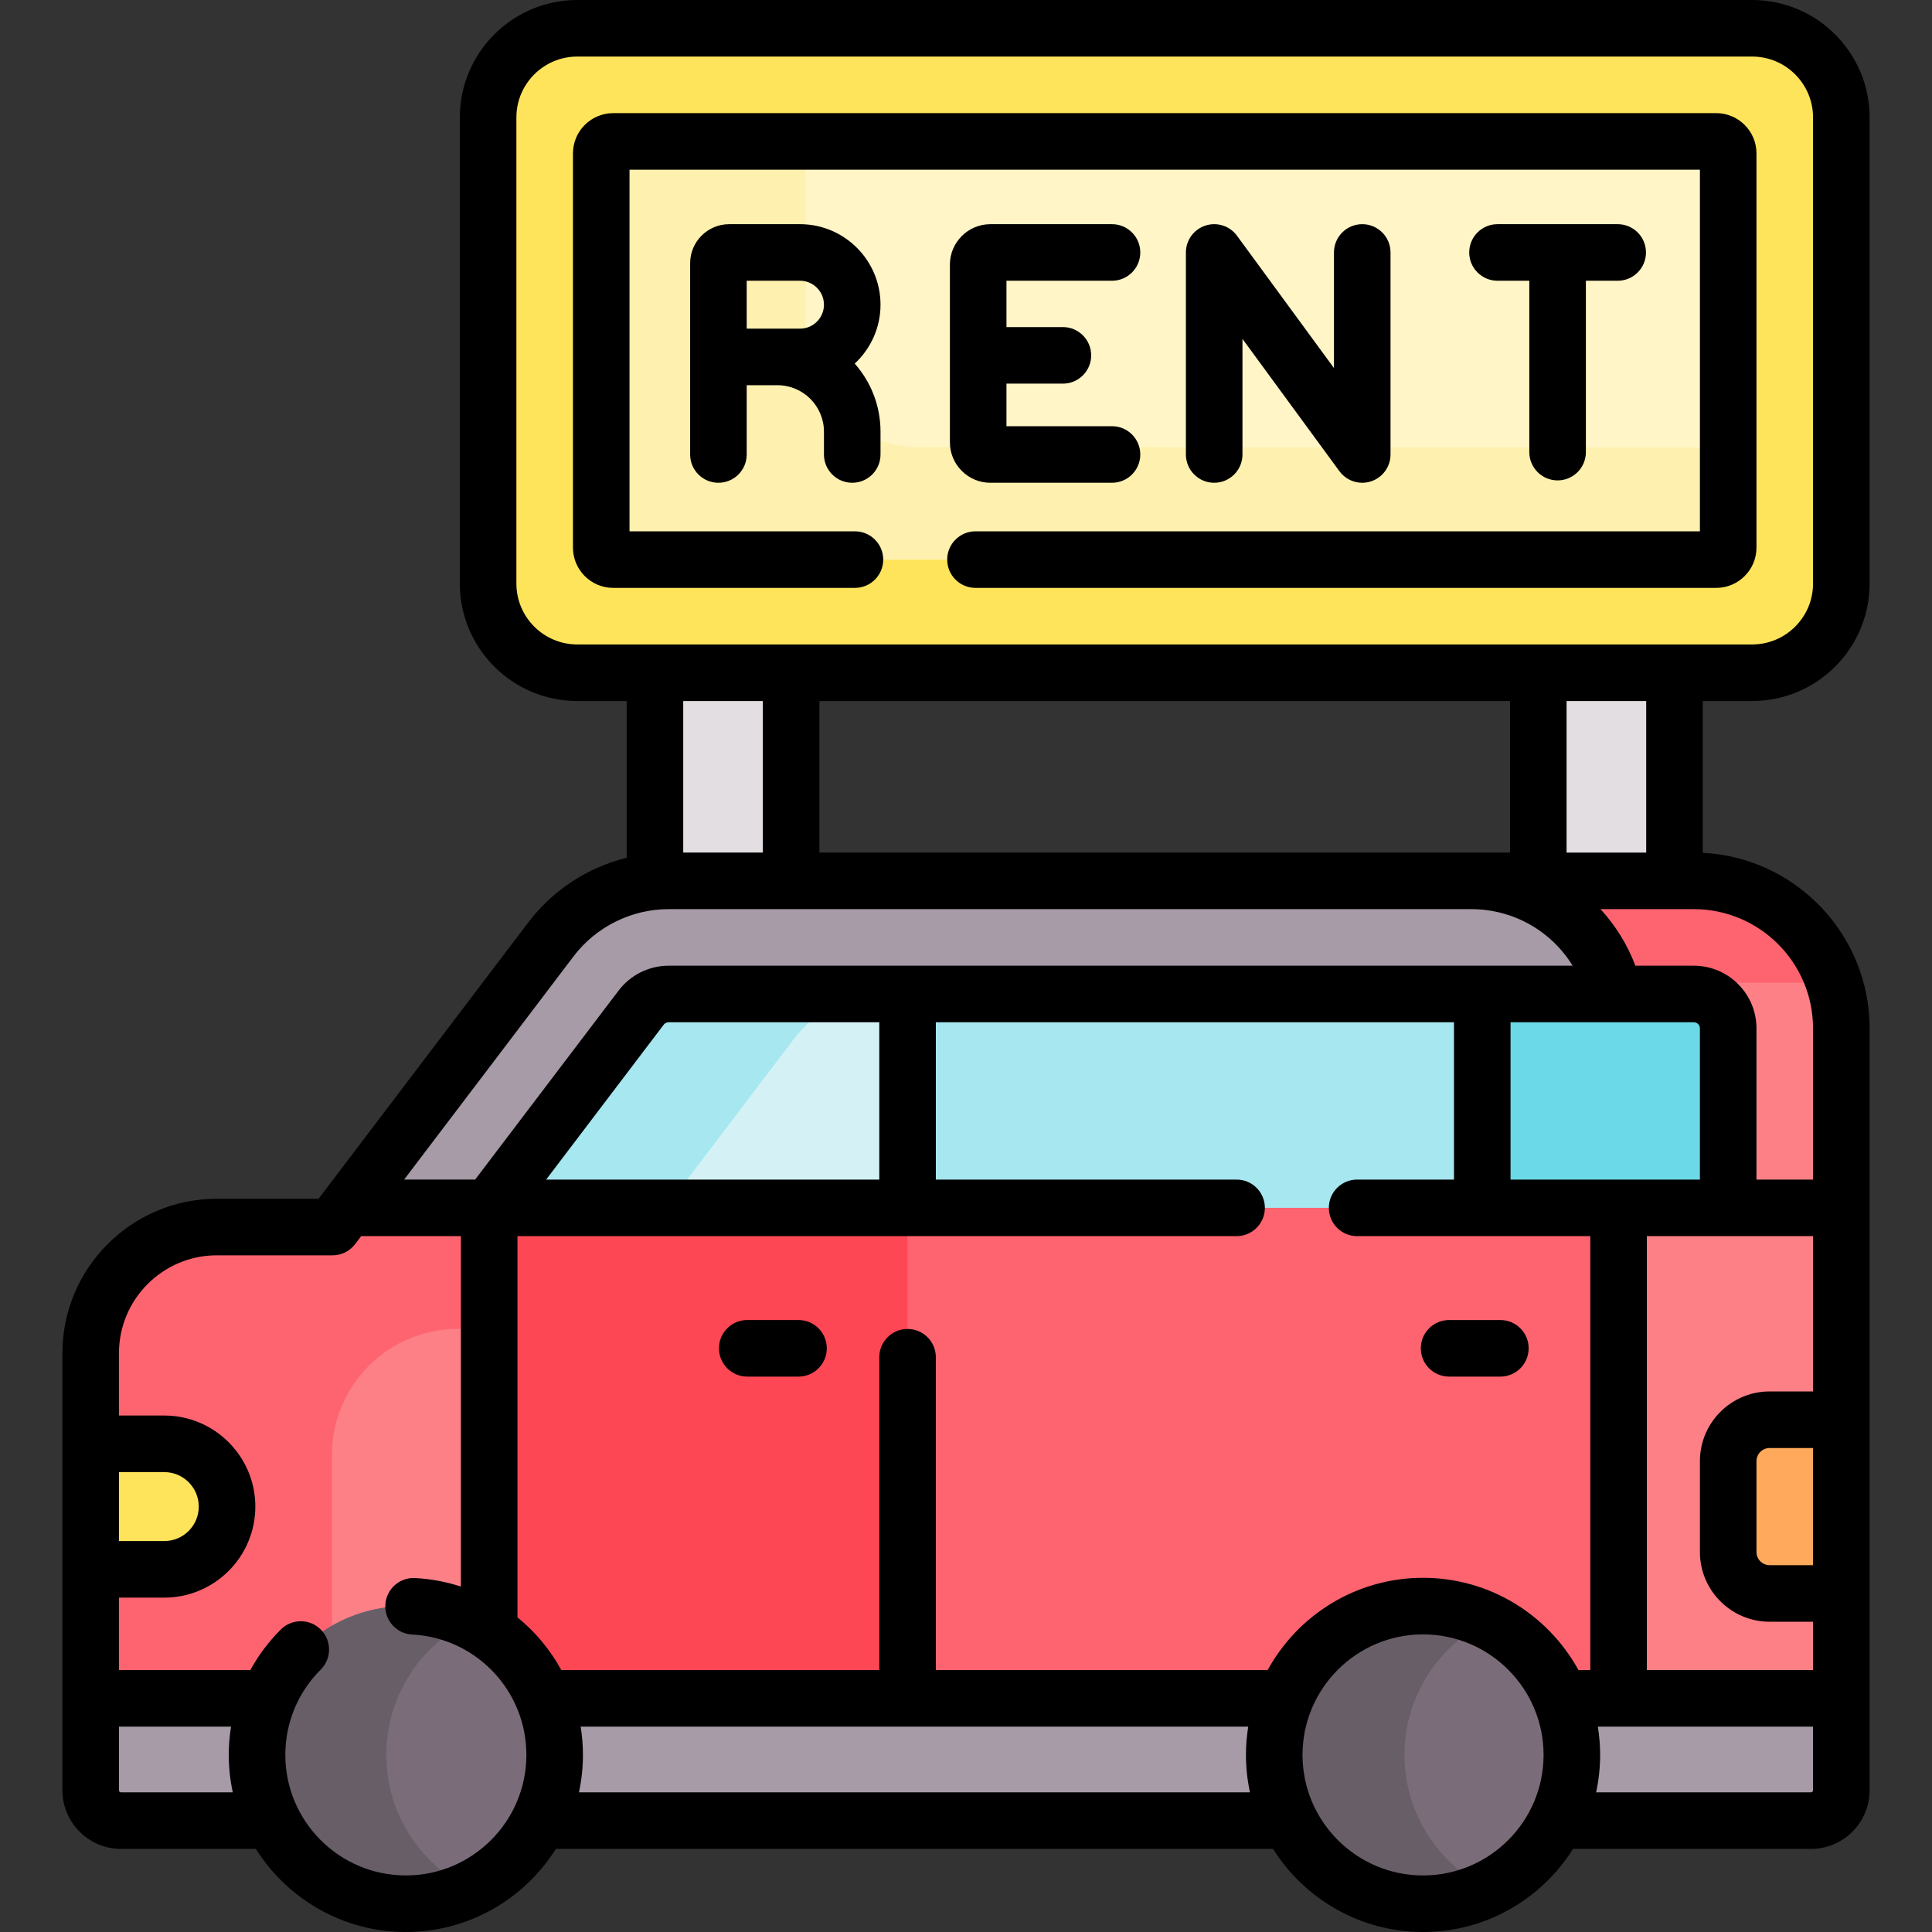
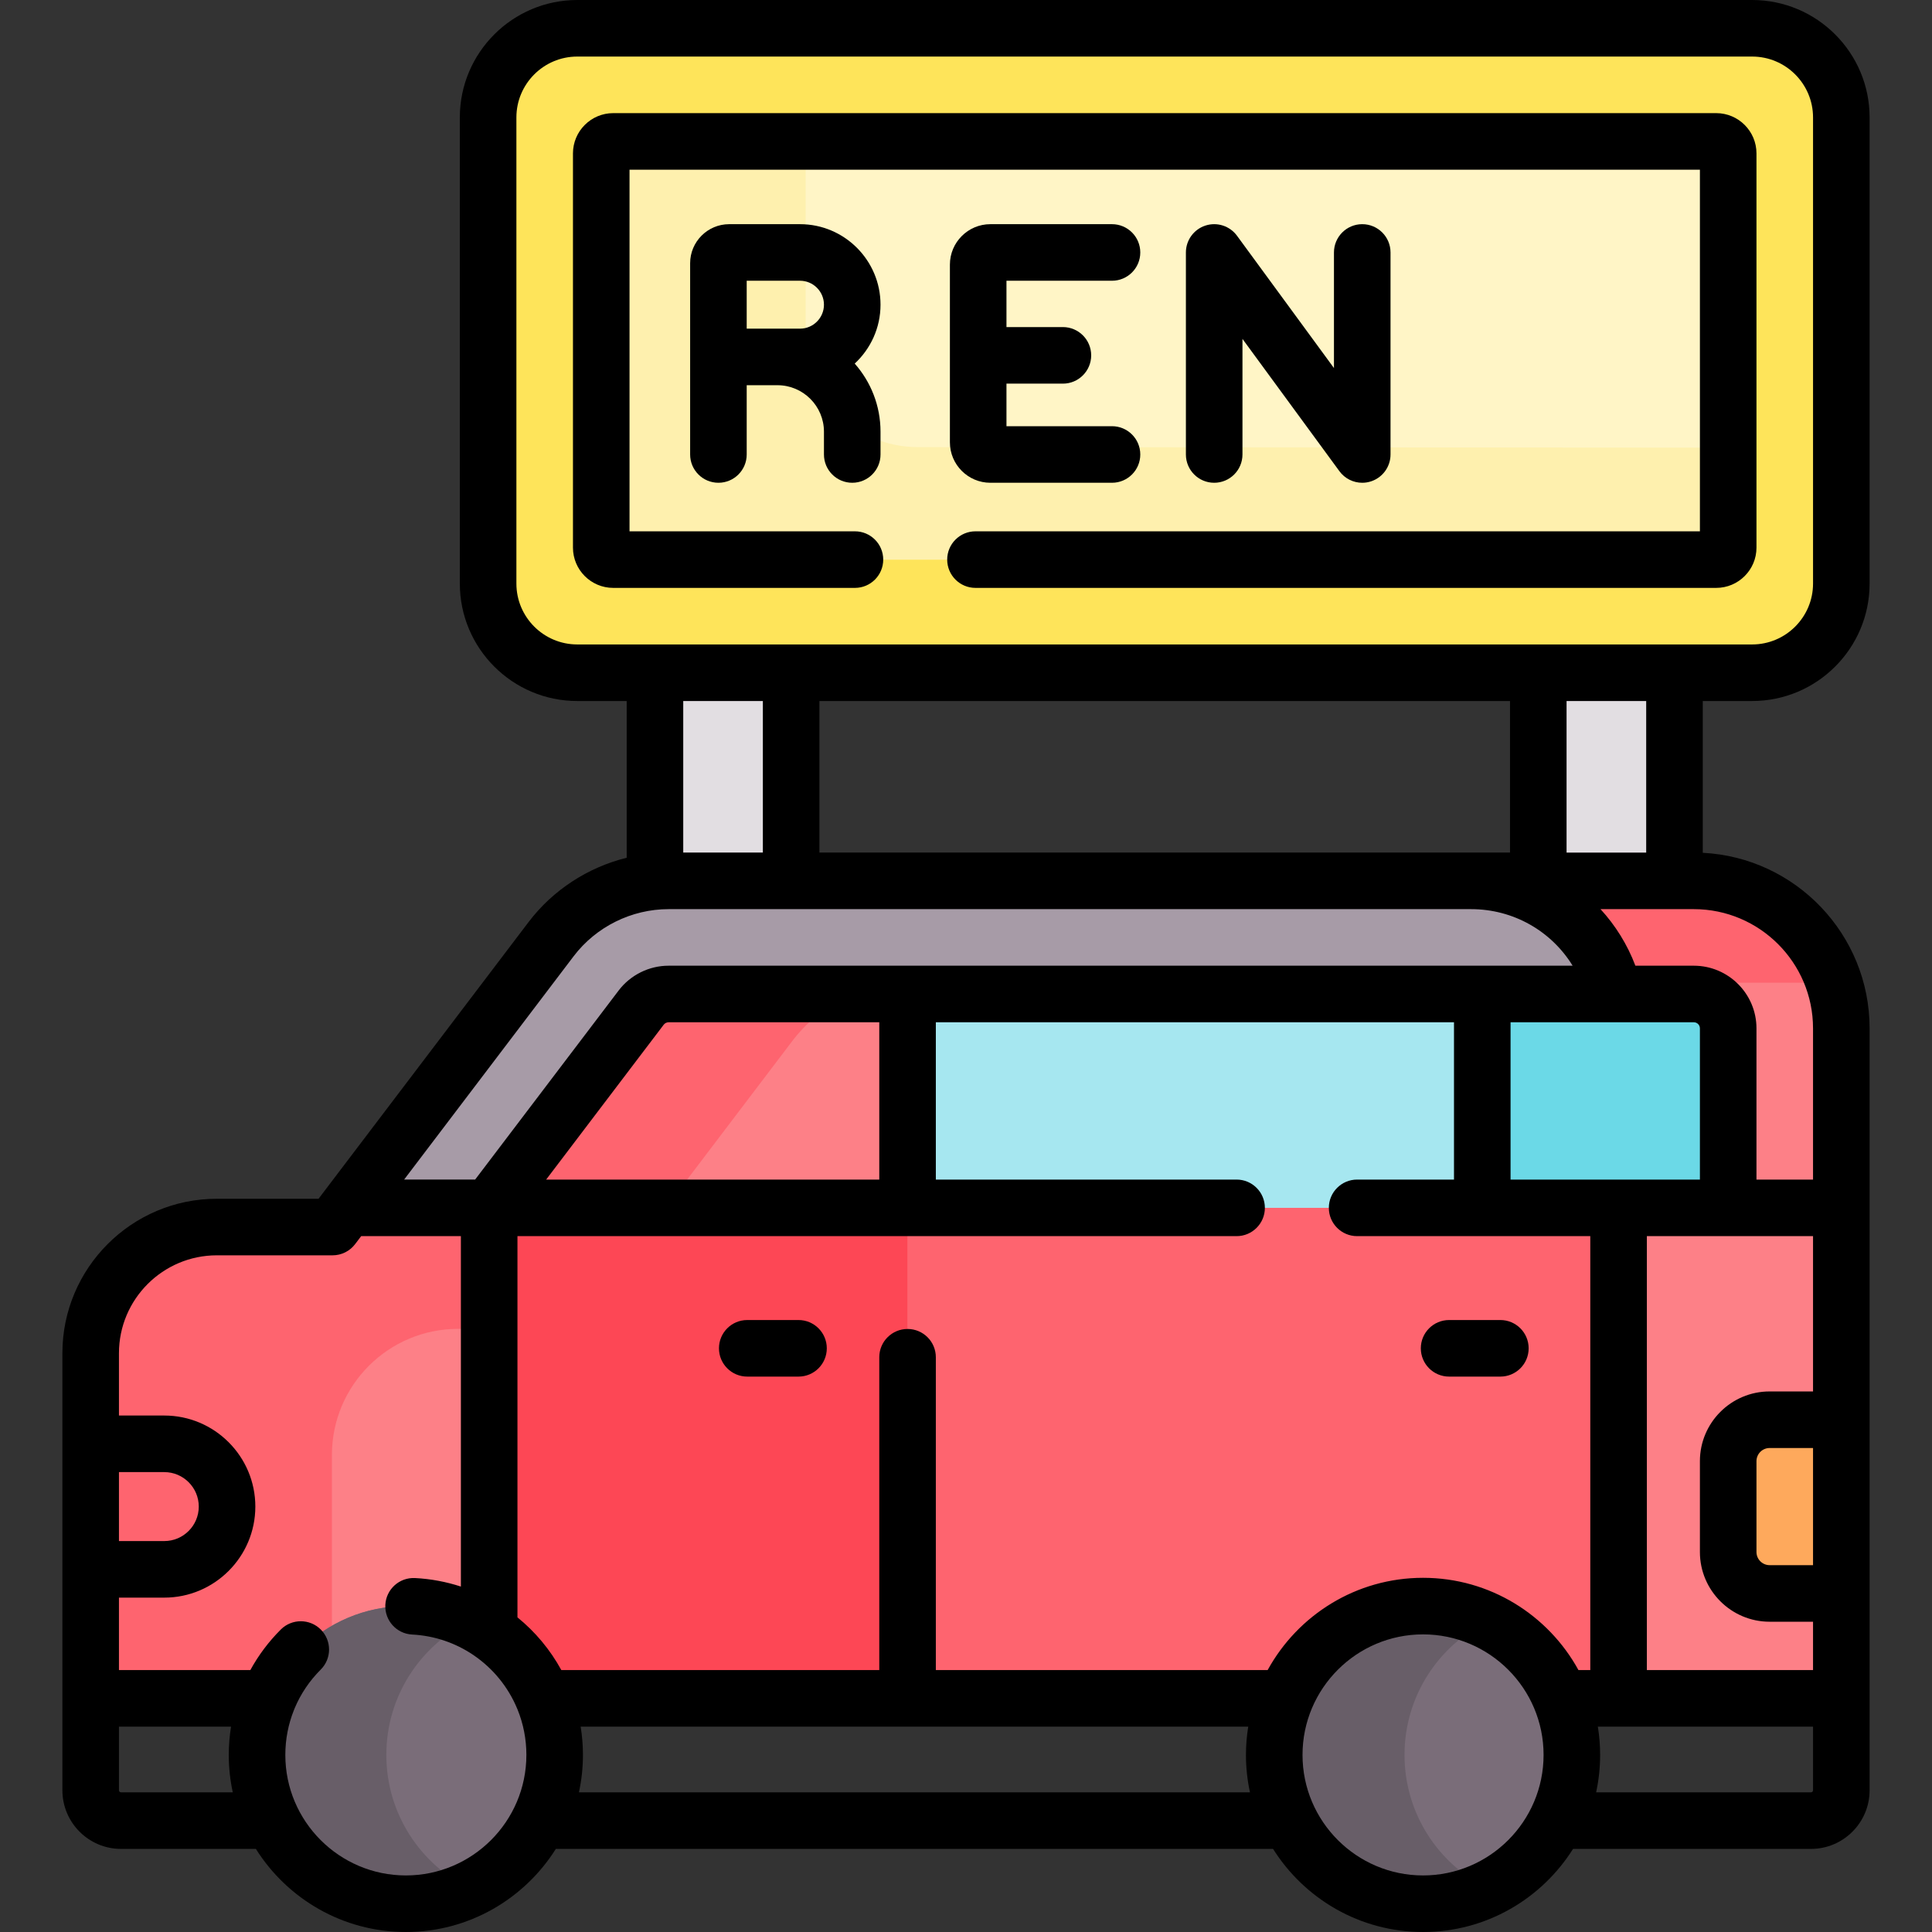
<svg xmlns="http://www.w3.org/2000/svg" id="Capa_1" enable-background="new 0 0 512.33 512.33" height="512" viewBox="0 0 512.33 512.33" width="512">
  <rect x="0" y="0" width="512.33" height="512.33" fill="#333333" stroke="none" />
  <path d="m173.682 165.397h36.116v78.19h-36.116z" fill="#e2dee2" />
  <path d="m407.924 164.397h36.116v80.19h-36.116z" fill="#e2dee2" transform="matrix(-1 0 0 -1 851.964 408.984)" />
  <path d="m488.287 272.696v177.67h-464.24v-91.52c0-18.479 14.981-33.46 33.46-33.46h23.658c4.43 0 8.605-2.073 11.283-5.601l53.689-70.739c7.4-9.74 18.92-15.46 31.15-15.46h271.89c21.599 0 39.11 17.51 39.11 39.11z" fill="#fd8087" />
  <path d="m88.017 385.848c0-18.479 14.981-33.46 33.46-33.46h23.658c4.43 0 8.605-2.073 11.283-5.602l53.689-70.739c7.4-9.74 18.92-15.46 31.15-15.46h245.109c-5.099-15.671-19.818-27.001-37.19-27.001h-271.89c-12.23 0-23.75 5.72-31.15 15.46l-53.689 70.739c-2.678 3.529-6.853 5.601-11.283 5.601h-23.657c-18.479 0-33.46 14.98-33.46 33.46v91.52h63.97z" fill="#fe646f" />
-   <path d="m488.287 450.366v24.38c0 4.45-3.61 8.05-8.05 8.05h-67.46-70.82-198.92-70.82-40.12c-4.45 0-8.05-3.6-8.05-8.05v-24.38h47.08 73 196.74 73z" fill="#a79ba7" />
-   <path d="m43.567 416.16h-19.521v-33.287h19.521c9.192 0 16.643 7.451 16.643 16.643 0 9.193-7.451 16.644-16.643 16.644z" fill="#fee45a" />
  <path d="m428.147 263.586h-35.07-152.41-63.38c-2.83 0-5.54 1.35-7.25 3.6l-40.32 53.11h-37.66l54.08-71.25c7.4-9.74 18.92-15.46 31.15-15.46h212.82c18.46 0 33.94 12.79 38.04 30z" fill="#a79ba7" />
  <path d="m449.177 263.586c5.01 0 9.11 4.099 9.11 9.11v38.295c0 5.139-4.166 9.305-9.305 9.305h-19.765-36.14v-56.71h35.07z" fill="#6bd9e7" />
  <path d="m429.217 320.296v130.07h-188.55v-90.45-39.62h152.41z" fill="#fe646f" />
  <path d="m240.667 263.586h152.41v56.71h-152.41z" fill="#a6e7f0" />
  <path d="m240.667 359.916v90.45h-110.95v-17.7-112.37h110.95z" fill="#fd4755" />
-   <path d="m240.667 263.586v56.71h-110.95l40.32-53.11c1.71-2.25 4.42-3.6 7.25-3.6z" fill="#d4f2f6" />
-   <path d="m177.287 263.586c-2.83 0-5.54 1.35-7.25 3.6l-40.32 53.11h46.806l33.584-44.249c4.243-5.585 9.845-9.84 16.156-12.461z" fill="#a6e7f0" />
  <path d="m469.274 422.552h19.009v-46.068h-19.009c-6.07 0-10.99 4.921-10.99 10.99v24.087c0 6.07 4.92 10.991 10.99 10.991z" fill="#fea95c" />
  <path d="m488.287 29.556v126.78c0 12.18-9.88 22.06-22.06 22.06h-314.73c-12.18 0-22.06-9.88-22.06-22.06v-126.78c0-12.18 9.88-22.06 22.06-22.06h314.73c12.18 0 22.06 9.88 22.06 22.06z" fill="#fee45a" />
  <path d="m458.287 44.875v96.143c0 4.075-3.303 7.379-7.379 7.379h-284.093c-4.075 0-7.379-3.303-7.379-7.379v-96.143c0-4.075 3.303-7.379 7.379-7.379h284.093c4.075 0 7.379 3.304 7.379 7.379z" fill="#fff5c6" />
  <path d="m458.287 118.705v22.313c0 4.075-3.304 7.379-7.379 7.379h-284.093c-4.075 0-7.379-3.304-7.379-7.379v-96.143c0-4.075 3.304-7.379 7.379-7.379h46.831v51.414c0 16.369 13.264 29.643 29.634 29.653z" fill="#fef0ae" />
  <circle cx="107.627" cy="465.369" fill="#7a6d79" r="39.461" />
  <path d="m102.448 465.369c0-15.651 9.112-29.173 22.32-35.553-5.184-2.504-10.998-3.908-17.141-3.908-21.794 0-39.461 17.667-39.461 39.461s17.667 39.461 39.461 39.461c6.143 0 11.957-1.404 17.141-3.908-13.208-6.38-22.32-19.902-22.32-35.553z" fill="#685e68" />
  <circle cx="377.366" cy="465.369" fill="#7a6d79" r="39.461" />
  <path d="m372.452 465.369c0-15.598 9.052-29.079 22.188-35.485-5.218-2.544-11.078-3.976-17.273-3.976-21.794 0-39.461 17.667-39.461 39.461s17.667 39.461 39.461 39.461c6.196 0 12.056-1.432 17.273-3.976-13.136-6.406-22.188-19.887-22.188-35.485z" fill="#685e68" />
  <path d="m211.751 350.048h-13.595c-4.143 0-7.5 3.357-7.5 7.5s3.357 7.5 7.5 7.5h13.595c4.143 0 7.5-3.357 7.5-7.5s-3.357-7.5-7.5-7.5z" />
  <path d="m397.871 350.048h-13.596c-4.143 0-7.5 3.357-7.5 7.5s3.357 7.5 7.5 7.5h13.596c4.143 0 7.5-3.357 7.5-7.5s-3.358-7.5-7.5-7.5z" />
  <path d="m464.642 185.896c17.172 0 31.142-13.97 31.142-31.141v-123.614c0-17.171-13.97-31.141-31.142-31.141h-311.562c-17.171 0-31.141 13.97-31.141 31.141v123.615c0 17.171 13.97 31.141 31.141 31.141h13.103v41.562c-10.256 2.541-19.539 8.522-26.018 17.059l-55.691 73.371h-26.97c-22.584 0-40.957 18.373-40.957 40.957v115.903c0 8.572 6.975 15.547 15.547 15.547h35.761c8.317 13.223 23.031 22.035 39.772 22.035s31.456-8.813 39.773-22.035h190.195c8.317 13.223 23.031 22.035 39.773 22.035s31.455-8.813 39.772-22.035h63.098c8.572 0 15.547-6.975 15.547-15.547v-202.052c0-24.907-19.638-45.313-44.243-46.55v-40.25h13.1zm-327.703-31.14v-123.615c0-8.9 7.24-16.141 16.141-16.141h311.563c8.9 0 16.142 7.24 16.142 16.141v123.615c0 8.9-7.241 16.141-16.142 16.141h-311.563c-8.901-.001-16.141-7.241-16.141-16.141zm80.358 71.331v-40.19h183.127v40.19zm-15-40.191v40.19h-21.115v-40.19zm-50.185 67.689c5.94-7.826 15.353-12.498 25.179-12.498h32.507 180.309c11.258 0 21.304 5.851 26.924 15h-23.938c-.007 0-.013-.001-.019-.001s-.013.001-.019.001h-215.764c-5.162 0-10.107 2.455-13.229 6.567l-38.063 50.146h-18.833zm328.672 161.467h-11.51c-1.925 0-3.49-1.565-3.49-3.49v-24.087c0-1.925 1.565-3.49 3.49-3.49h11.51zm0-46.068h-11.51c-10.195 0-18.49 8.295-18.49 18.49v24.087c0 10.195 8.295 18.49 18.49 18.49h11.51v12.817h-44.067v-115.067h21.567 22.5zm-62.21 73.885c-7.984-14.564-23.46-24.462-41.208-24.462s-33.225 9.898-41.208 24.462h-87.99v-82.951c0-4.143-3.357-7.5-7.5-7.5s-7.5 3.357-7.5 7.5v82.951h-84.316c-2.939-5.382-6.897-10.13-11.631-13.975v-101.093h190.701c4.143 0 7.5-3.357 7.5-7.5s-3.357-7.5-7.5-7.5h-79.754v-41.714h137.404v41.714h-25.688c-4.143 0-7.5 3.357-7.5 7.5s3.357 7.5 7.5 7.5h61.831v115.068zm-273.744-130.068 31.179-41.077c.294-.387.797-.637 1.282-.637h55.878v41.714zm305.954 0h-50.211v-41.714h27.56c.004 0 .008.001.011.001.005 0 .011-.001.017-.001h21.013c.888 0 1.61.723 1.61 1.61zm-419.238 77.573h12.021c5.042 0 9.144 4.102 9.144 9.144 0 5.041-4.102 9.143-9.144 9.143h-12.021zm.547 84.921c-.302 0-.547-.245-.547-.547v-16.879h29.721c-.392 2.458-.602 4.962-.602 7.5 0 3.406.374 6.724 1.065 9.926zm75.533 22.035c-17.623 0-31.961-14.338-31.961-31.961 0-4.161.796-8.198 2.305-11.945.063-.141.119-.286.173-.431 1.591-3.789 3.92-7.269 6.918-10.258 2.933-2.925 2.939-7.673.015-10.606s-7.673-2.939-10.606-.015c-3.24 3.23-5.943 6.853-8.08 10.756h-34.844v-19.21h12.021c13.313 0 24.144-10.83 24.144-24.143s-10.831-24.144-24.144-24.144h-12.021v-16.529c0-14.313 11.645-25.957 25.957-25.957h30.692c2.346 0 4.556-1.098 5.974-2.966l1.61-2.121h26.442v92.926c-3.854-1.256-7.927-2.04-12.161-2.257-4.154-.206-7.662 2.97-7.874 7.106s2.97 7.662 7.106 7.874c5.969.306 11.48 2.24 16.123 5.354.065.045.129.091.195.134 5.116 3.485 9.155 8.411 11.548 14.188.038.097.078.194.12.289 1.489 3.697 2.309 7.733 2.309 11.955.001 17.623-14.337 31.961-31.961 31.961zm45.897-22.035c.692-3.202 1.065-6.52 1.065-9.926 0-2.552-.214-5.055-.606-7.5h177.029c-.394 2.443-.606 4.947-.606 7.5 0 3.406.374 6.724 1.065 9.926zm223.844 22.035c-17.624 0-31.962-14.338-31.962-31.961 0-17.624 14.338-31.962 31.962-31.962 17.623 0 31.961 14.338 31.961 31.962 0 17.623-14.338 31.961-31.961 31.961zm103.417-22.582c0 .302-.245.547-.547.547h-56.975c.692-3.202 1.065-6.52 1.065-9.926 0-2.553-.212-5.057-.606-7.5h57.062v16.879zm0-202.051v40.104h-15v-40.104c0-9.159-7.451-16.61-16.61-16.61h-15.496c-2.137-5.647-5.306-10.709-9.253-15h19.616 5.133c17.429 0 31.61 14.181 31.61 31.61zm-44.243-46.61h-21.116v-40.19h21.116z" />
  <path d="m234.215 148.396c0-4.143-3.357-7.5-7.5-7.5h-59.776v-95.896h283.845v95.896h-192.106c-4.143 0-7.5 3.357-7.5 7.5s3.357 7.5 7.5 7.5h196.428c5.888 0 10.678-4.79 10.678-10.678v-104.54c0-5.888-4.79-10.678-10.678-10.678h-292.49c-5.887 0-10.677 4.79-10.677 10.678v104.541c0 5.888 4.79 10.678 10.677 10.678h64.1c4.142-.001 7.499-3.358 7.499-7.501z" />
  <path d="m233.497 80.8c0-11.773-9.578-21.352-21.352-21.352h-18.779c-5.71 0-10.354 4.646-10.354 10.355v22.145 2.704 25.869c0 4.143 3.357 7.5 7.5 7.5s7.5-3.357 7.5-7.5v-18.369h8.161c6.796 0 12.324 5.528 12.324 12.324v6.045c0 4.143 3.357 7.5 7.5 7.5s7.5-3.357 7.5-7.5v-6.045c0-6.917-2.589-13.238-6.842-18.057 4.197-3.901 6.842-9.45 6.842-15.619zm-35.486 6.352v-12.704h14.134c3.502 0 6.352 2.85 6.352 6.353 0 3.502-2.85 6.352-6.352 6.352h-5.973-8.161z" />
  <path d="m294.882 74.448c4.143 0 7.5-3.357 7.5-7.5s-3.357-7.5-7.5-7.5h-32.255c-5.917 0-10.73 4.813-10.73 10.73v47.113c0 5.916 4.813 10.729 10.73 10.729h32.255c4.143 0 7.5-3.357 7.5-7.5s-3.357-7.5-7.5-7.5h-27.985v-11.286h14.964c4.143 0 7.5-3.357 7.5-7.5s-3.357-7.5-7.5-7.5h-14.964v-12.286z" />
  <path d="m329.479 120.521v-30.651l25.712 35.085c1.44 1.965 3.706 3.067 6.051 3.067.777-.001 1.563-.122 2.331-.373 3.083-1.009 5.168-3.885 5.168-7.128v-53.573c0-4.143-3.357-7.5-7.5-7.5s-7.5 3.357-7.5 7.5v30.652l-25.712-35.085c-1.918-2.616-5.3-3.703-8.382-2.694-3.083 1.009-5.168 3.885-5.168 7.128v53.573c0 4.143 3.357 7.5 7.5 7.5s7.5-3.358 7.5-7.501z" />
-   <path d="m413.046 127.391c4.143 0 7.5-3.357 7.5-7.5v-45.443h8.436c4.143 0 7.5-3.357 7.5-7.5s-3.357-7.5-7.5-7.5h-31.872c-4.143 0-7.5 3.357-7.5 7.5s3.357 7.5 7.5 7.5h8.437v45.442c-.001 4.143 3.357 7.501 7.499 7.501z" />
</svg>